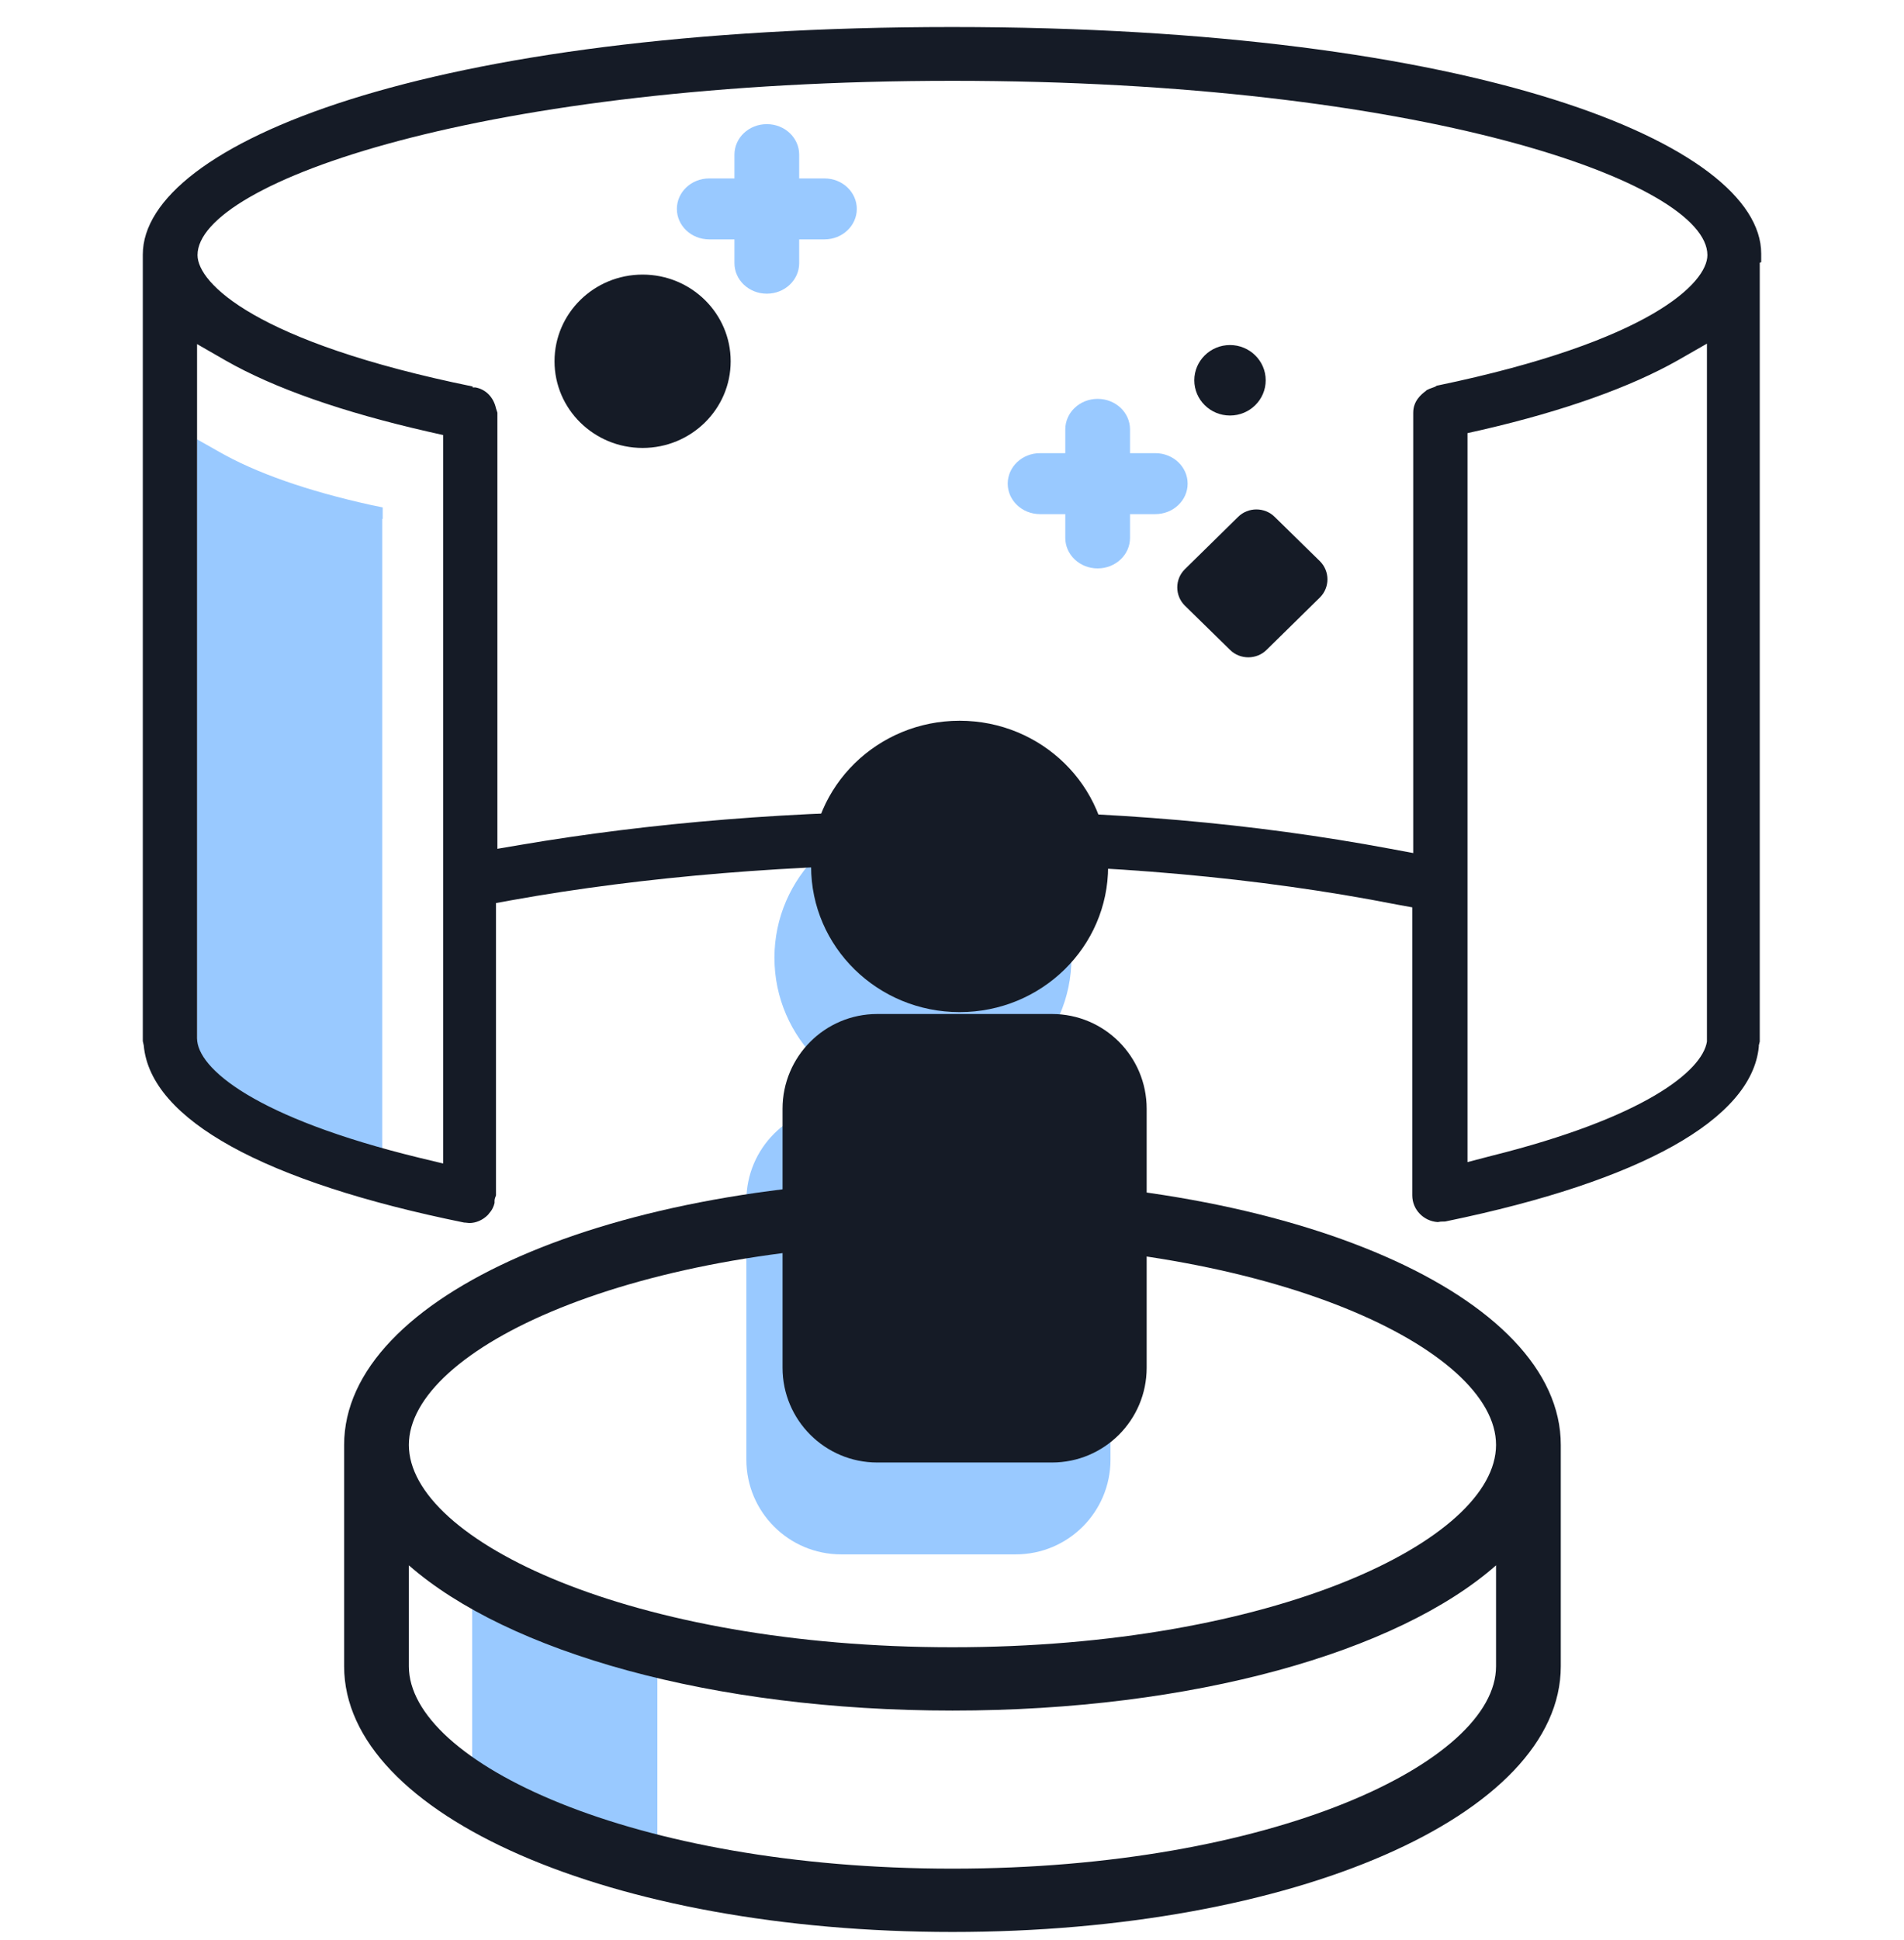
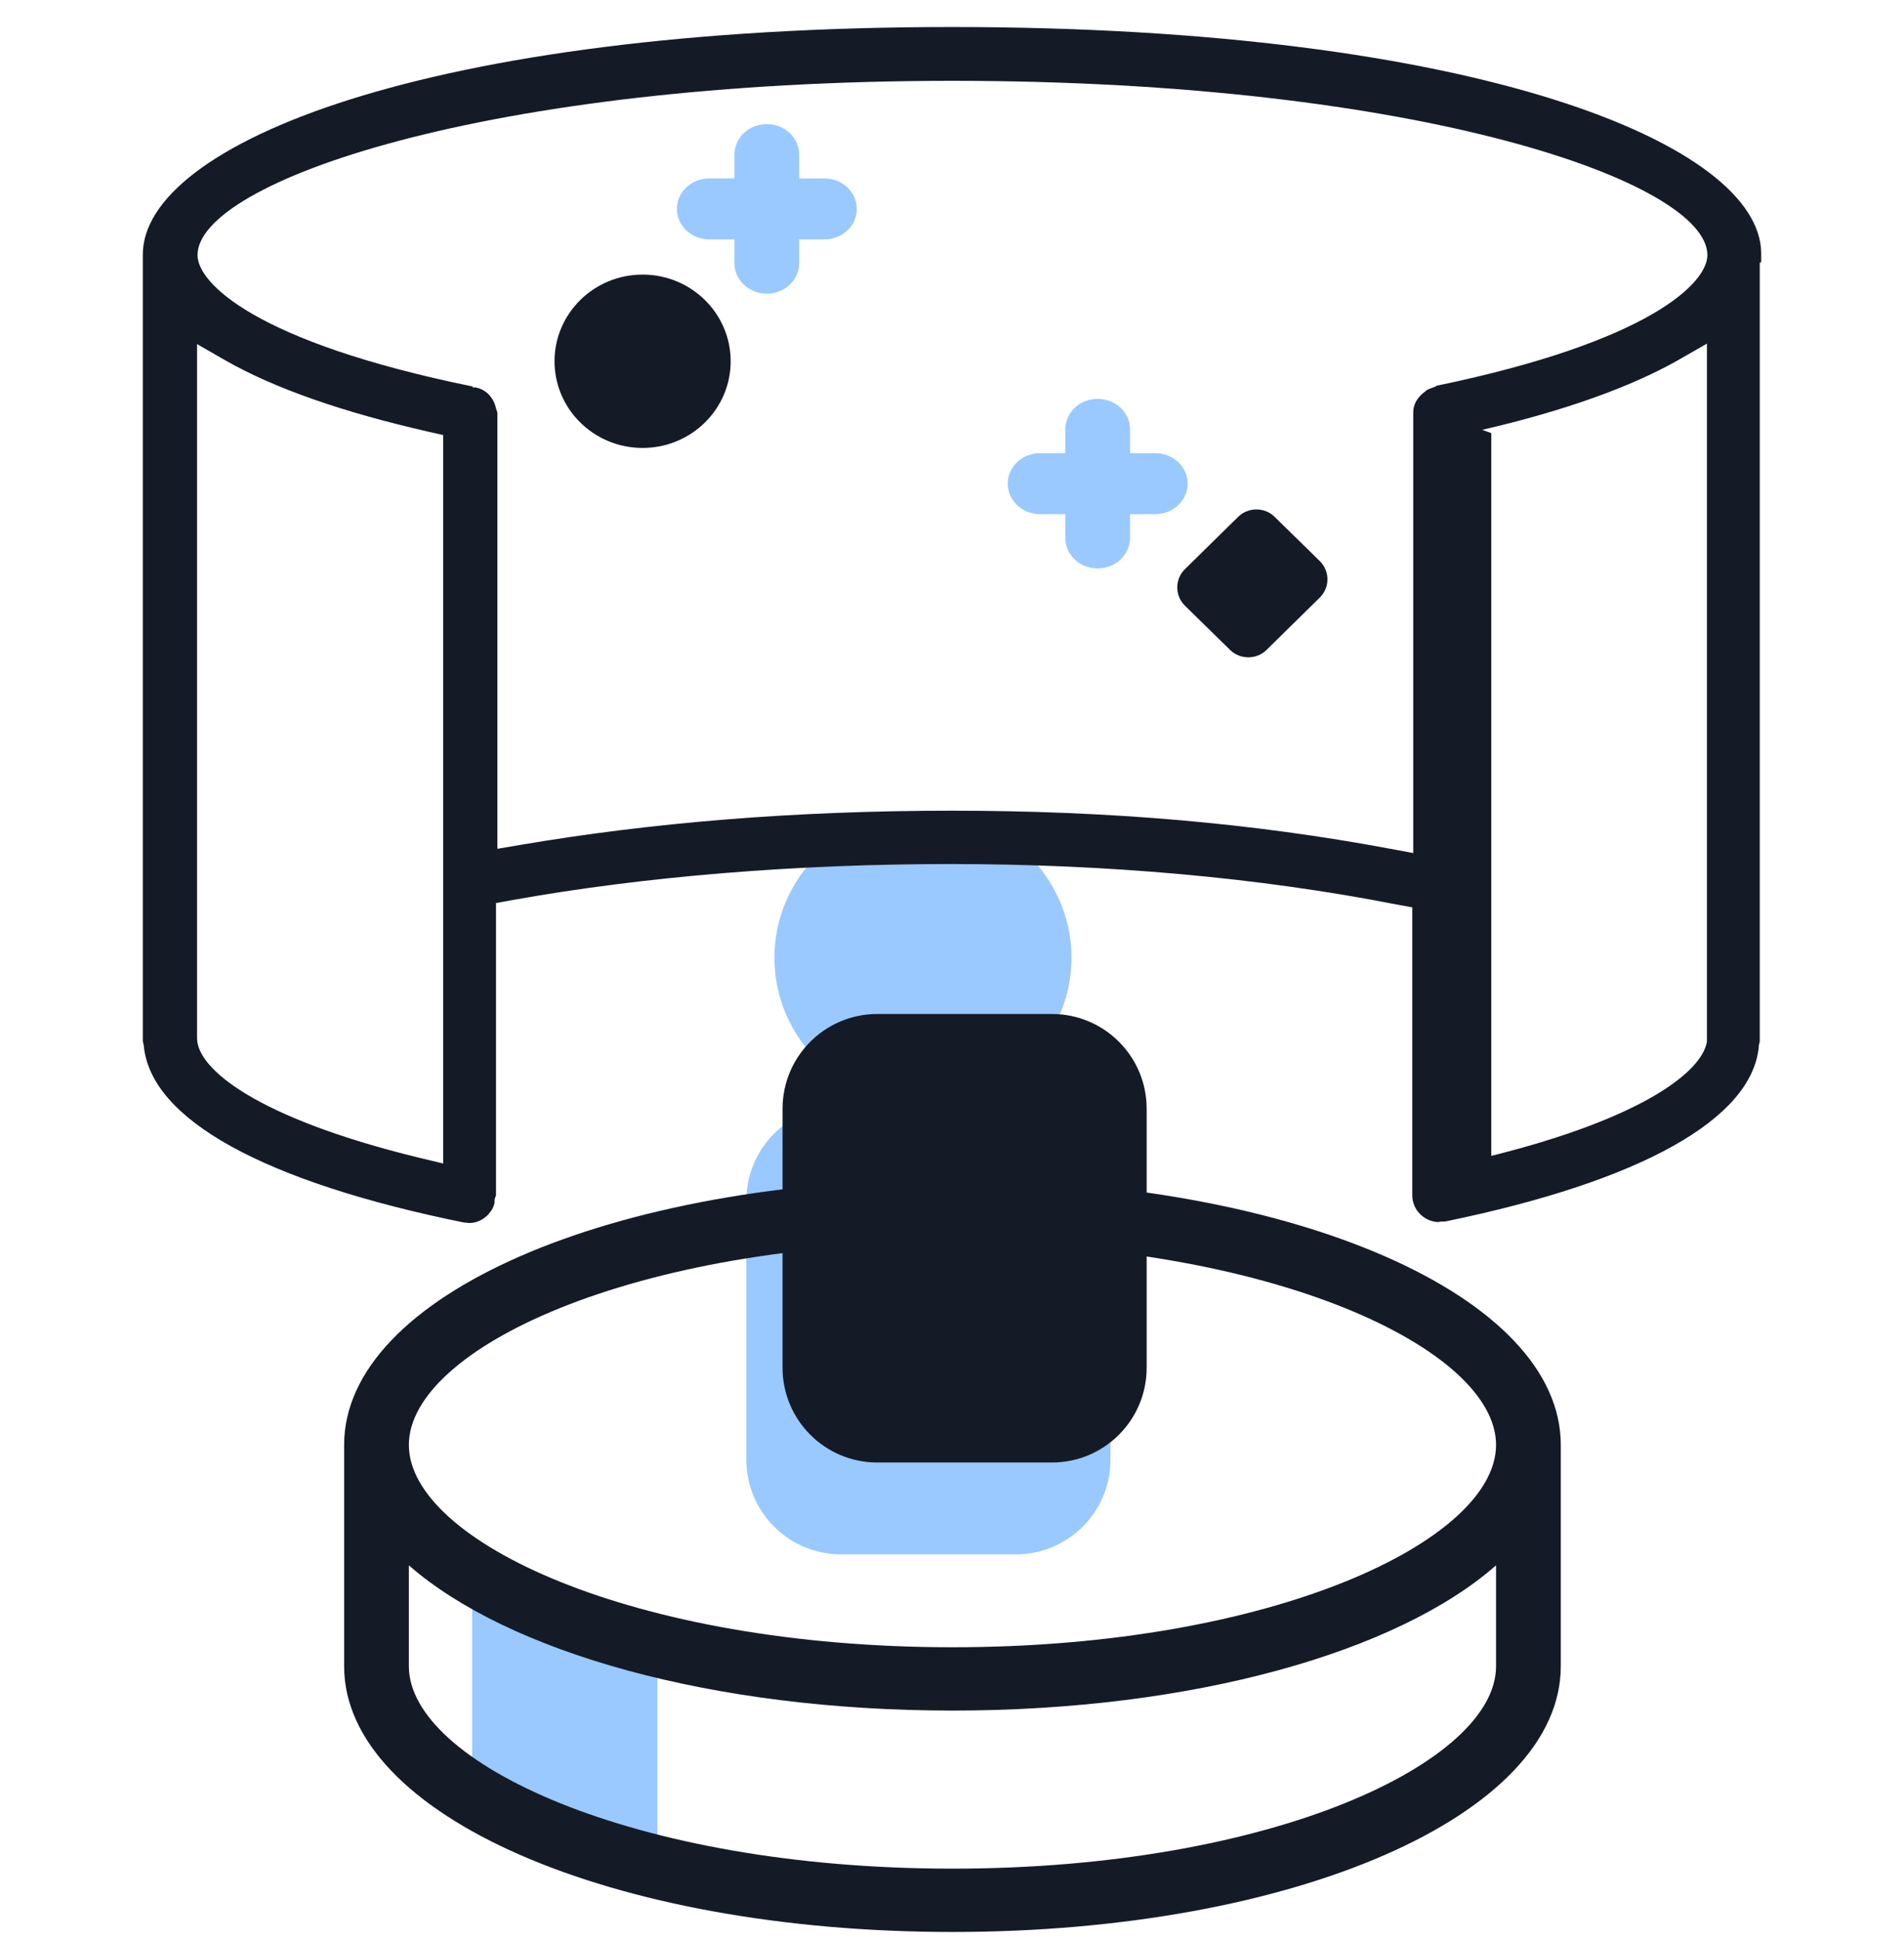
<svg xmlns="http://www.w3.org/2000/svg" width="54" height="55" viewBox="0 0 54 55" fill="none">
  <g clip-path="url(#clip0_11785_207477)">
    <path opacity="0.4" d="M28.809 31.349H23.855C22.371 31.349 21.168 32.551 21.168 34.035V41.377C21.168 42.86 22.371 44.062 23.855 44.062H28.809C30.293 44.062 31.495 42.86 31.495 41.377V34.035C31.495 32.551 30.293 31.349 28.809 31.349Z" fill="#0079FF" />
    <path opacity="0.4" d="M26.176 31.281C28.503 31.281 30.388 29.432 30.388 27.151C30.388 24.87 28.503 23.021 26.176 23.021C23.85 23.021 21.964 24.87 21.964 27.151C21.964 29.432 23.85 31.281 26.176 31.281Z" fill="#0079FF" />
    <path opacity="0.4" d="M18.644 46.681V52.727L18.131 52.606C14.634 51.756 13.392 50.703 13.392 50.055V35.951V44.414L14.013 44.764C15.053 45.358 16.497 45.871 18.333 46.276L18.657 46.344V46.667L18.644 46.681Z" fill="#0079FF" />
    <path d="M27.013 33.428C17.334 33.428 9.76 36.734 9.76 40.959V47.235C9.76 51.459 17.334 54.766 27.013 54.766C36.693 54.766 44.266 51.459 44.266 47.235V40.959C44.266 36.734 36.693 33.428 27.013 33.428ZM27.013 35.223C36.099 35.223 42.43 38.246 42.43 40.959C42.43 43.672 36.099 46.695 27.013 46.695C17.928 46.695 11.596 43.672 11.596 40.959C11.596 38.246 17.928 35.223 27.013 35.223ZM27.013 52.971C17.928 52.971 11.596 49.948 11.596 47.235V44.373C14.404 46.83 20.182 48.49 27.013 48.49C33.844 48.49 39.636 46.83 42.43 44.373V47.235C42.43 49.948 36.099 52.971 27.013 52.971Z" fill="#151B26" />
-     <path opacity="0.4" d="M10.84 14.708V32.983L10.327 32.861C6.831 32.011 5.589 30.958 5.589 30.31V12.454L6.21 12.805C7.249 13.399 8.694 13.912 10.53 14.317L10.854 14.384V14.708H10.84Z" fill="#0079FF" />
-     <path d="M49.95 7.433V7.338C49.95 7.258 49.95 7.231 49.95 7.19C49.95 4.099 41.904 0.766 27 0.766C12.096 0.766 4.05 4.086 4.05 7.217C4.05 7.217 4.05 7.258 4.05 7.298V7.392V7.433V29.513L4.077 29.635C4.266 31.74 7.506 33.508 13.162 34.656C13.216 34.656 13.27 34.669 13.311 34.669C13.5 34.669 13.689 34.588 13.837 34.44C13.918 34.345 13.945 34.305 13.972 34.251C13.999 34.197 14.013 34.156 14.026 34.102V34.075C14.026 34.075 14.026 34.048 14.026 34.035C14.026 33.981 14.053 33.927 14.067 33.886V26.045V25.599L14.512 25.518C18.265 24.844 22.572 24.493 26.959 24.493C31.347 24.493 35.694 24.871 39.609 25.64L40.054 25.721V33.886C40.054 34.291 40.378 34.615 40.77 34.642C40.81 34.642 40.837 34.629 40.878 34.629C40.945 34.629 40.999 34.629 41.04 34.615C46.534 33.481 49.68 31.727 49.882 29.675V29.635L49.909 29.527V7.446L49.95 7.433ZM12.568 12.751V32.982L11.893 32.82C7.236 31.686 5.589 30.283 5.589 29.433V9.754L6.412 10.227C7.789 11.01 9.72 11.684 12.15 12.238L12.568 12.332V12.764V12.751ZM40.756 10.929C40.756 10.929 40.702 10.969 40.648 10.983C40.581 11.01 40.527 11.023 40.486 11.05C40.486 11.05 40.459 11.05 40.446 11.077C40.297 11.185 40.081 11.374 40.081 11.698V24.182L39.433 24.061C35.532 23.332 31.468 22.981 27 22.981C22.531 22.981 18.468 23.319 14.742 23.953L14.107 24.061V11.698C14.107 11.698 14.08 11.617 14.067 11.576C13.999 11.266 13.783 11.037 13.486 10.983H13.405V10.956C7.249 9.7 5.602 8.027 5.602 7.231C5.602 5.166 13.743 2.291 27.013 2.291C40.284 2.291 48.424 5.166 48.424 7.231C48.424 8.013 46.818 9.673 40.77 10.929H40.756ZM48.411 10.672V29.527C48.276 30.364 46.629 31.686 42.295 32.766L41.62 32.942V12.278L42.039 12.184C44.374 11.644 46.251 10.969 47.587 10.213L48.411 9.741V10.672Z" fill="#151B26" />
+     <path d="M49.95 7.433V7.338C49.95 7.258 49.95 7.231 49.95 7.19C49.95 4.099 41.904 0.766 27 0.766C12.096 0.766 4.05 4.086 4.05 7.217C4.05 7.217 4.05 7.258 4.05 7.298V7.392V7.433V29.513L4.077 29.635C4.266 31.74 7.506 33.508 13.162 34.656C13.216 34.656 13.27 34.669 13.311 34.669C13.5 34.669 13.689 34.588 13.837 34.44C13.918 34.345 13.945 34.305 13.972 34.251C13.999 34.197 14.013 34.156 14.026 34.102V34.075C14.026 34.075 14.026 34.048 14.026 34.035C14.026 33.981 14.053 33.927 14.067 33.886V26.045V25.599L14.512 25.518C18.265 24.844 22.572 24.493 26.959 24.493C31.347 24.493 35.694 24.871 39.609 25.64L40.054 25.721V33.886C40.054 34.291 40.378 34.615 40.77 34.642C40.81 34.642 40.837 34.629 40.878 34.629C40.945 34.629 40.999 34.629 41.04 34.615C46.534 33.481 49.68 31.727 49.882 29.675V29.635L49.909 29.527V7.446L49.95 7.433ZM12.568 12.751V32.982L11.893 32.82C7.236 31.686 5.589 30.283 5.589 29.433V9.754L6.412 10.227C7.789 11.01 9.72 11.684 12.15 12.238L12.568 12.332V12.764V12.751ZM40.756 10.929C40.756 10.929 40.702 10.969 40.648 10.983C40.581 11.01 40.527 11.023 40.486 11.05C40.486 11.05 40.459 11.05 40.446 11.077C40.297 11.185 40.081 11.374 40.081 11.698V24.182L39.433 24.061C35.532 23.332 31.468 22.981 27 22.981C22.531 22.981 18.468 23.319 14.742 23.953L14.107 24.061V11.698C14.107 11.698 14.08 11.617 14.067 11.576C13.999 11.266 13.783 11.037 13.486 10.983H13.405V10.956C7.249 9.7 5.602 8.027 5.602 7.231C5.602 5.166 13.743 2.291 27.013 2.291C40.284 2.291 48.424 5.166 48.424 7.231C48.424 8.013 46.818 9.673 40.77 10.929H40.756ZM48.411 10.672V29.527C48.276 30.364 46.629 31.686 42.295 32.766V12.278L42.039 12.184C44.374 11.644 46.251 10.969 47.587 10.213L48.411 9.741V10.672Z" fill="#151B26" />
    <path d="M18.225 12.698C19.604 12.698 20.723 11.598 20.723 10.241C20.723 8.884 19.604 7.784 18.225 7.784C16.846 7.784 15.727 8.884 15.727 10.241C15.727 11.598 16.846 12.698 18.225 12.698Z" fill="#151B26" />
-     <path d="M34.884 11.779C35.443 11.779 35.897 11.332 35.897 10.78C35.897 10.229 35.443 9.781 34.884 9.781C34.325 9.781 33.872 10.229 33.872 10.78C33.872 11.332 34.325 11.779 34.884 11.779Z" fill="#151B26" />
    <path d="M34.884 18.421L33.601 17.165C33.318 16.881 33.318 16.422 33.601 16.139L35.113 14.654C35.397 14.37 35.869 14.37 36.153 14.654L37.435 15.909C37.719 16.193 37.719 16.652 37.435 16.936L35.923 18.421C35.64 18.704 35.167 18.704 34.884 18.421Z" fill="#151B26" />
    <path opacity="0.4" d="M23.382 5.058H22.666V4.383C22.666 3.91 22.261 3.519 21.748 3.519C21.235 3.519 20.83 3.91 20.83 4.383V5.058H20.115C19.602 5.058 19.197 5.449 19.197 5.922C19.197 6.394 19.602 6.786 20.115 6.786H20.83V7.461C20.83 7.933 21.235 8.325 21.748 8.325C22.261 8.325 22.666 7.933 22.666 7.461V6.786H23.382C23.895 6.786 24.3 6.394 24.3 5.922C24.3 5.449 23.895 5.058 23.382 5.058Z" fill="#0079FF" />
    <path opacity="0.4" d="M32.765 12.846H32.049V12.171C32.049 11.698 31.644 11.307 31.131 11.307C30.618 11.307 30.213 11.698 30.213 12.171V12.846H29.498C28.985 12.846 28.58 13.237 28.58 13.71C28.58 14.182 28.985 14.574 29.498 14.574H30.213V15.249C30.213 15.721 30.618 16.113 31.131 16.113C31.644 16.113 32.049 15.721 32.049 15.249V14.574H32.765C33.278 14.574 33.683 14.182 33.683 13.71C33.683 13.237 33.278 12.846 32.765 12.846Z" fill="#0079FF" />
    <path d="M29.835 28.744H24.88C23.397 28.744 22.194 29.947 22.194 31.43V38.772C22.194 40.255 23.397 41.458 24.88 41.458H29.835C31.319 41.458 32.521 40.255 32.521 38.772V31.43C32.521 29.947 31.319 28.744 29.835 28.744Z" fill="#151B26" />
-     <path d="M27.216 28.691C29.542 28.691 31.428 26.841 31.428 24.561C31.428 22.28 29.542 20.431 27.216 20.431C24.89 20.431 23.004 22.28 23.004 24.561C23.004 26.841 24.89 28.691 27.216 28.691Z" fill="#151B26" />
  </g>
  <defs>
    <clipPath id="clip0_11785_207477">
      <rect width="54" height="54" fill="white" transform="translate(0 0.766)" />
    </clipPath>
  </defs>
</svg>